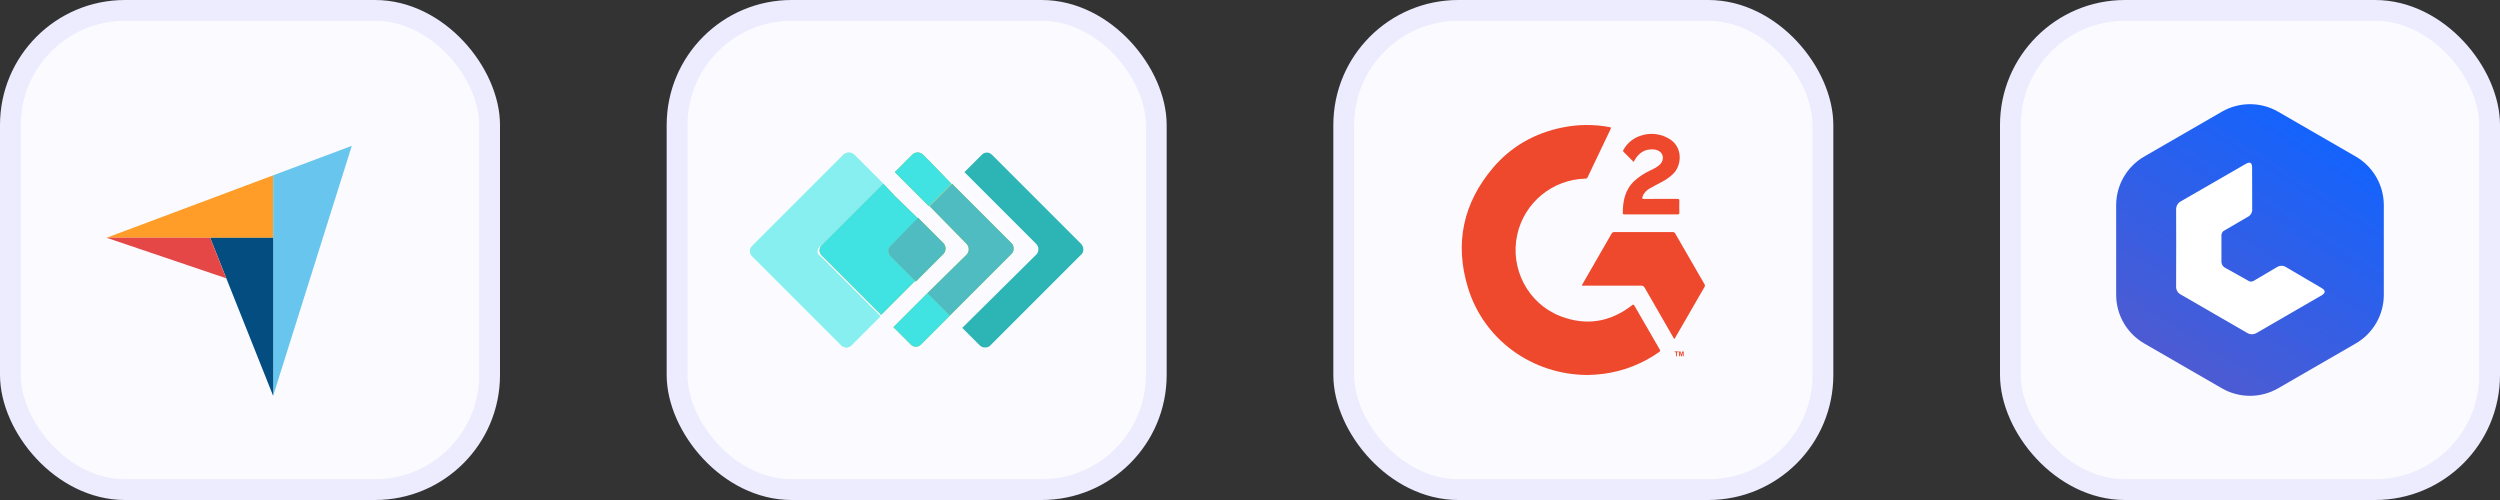
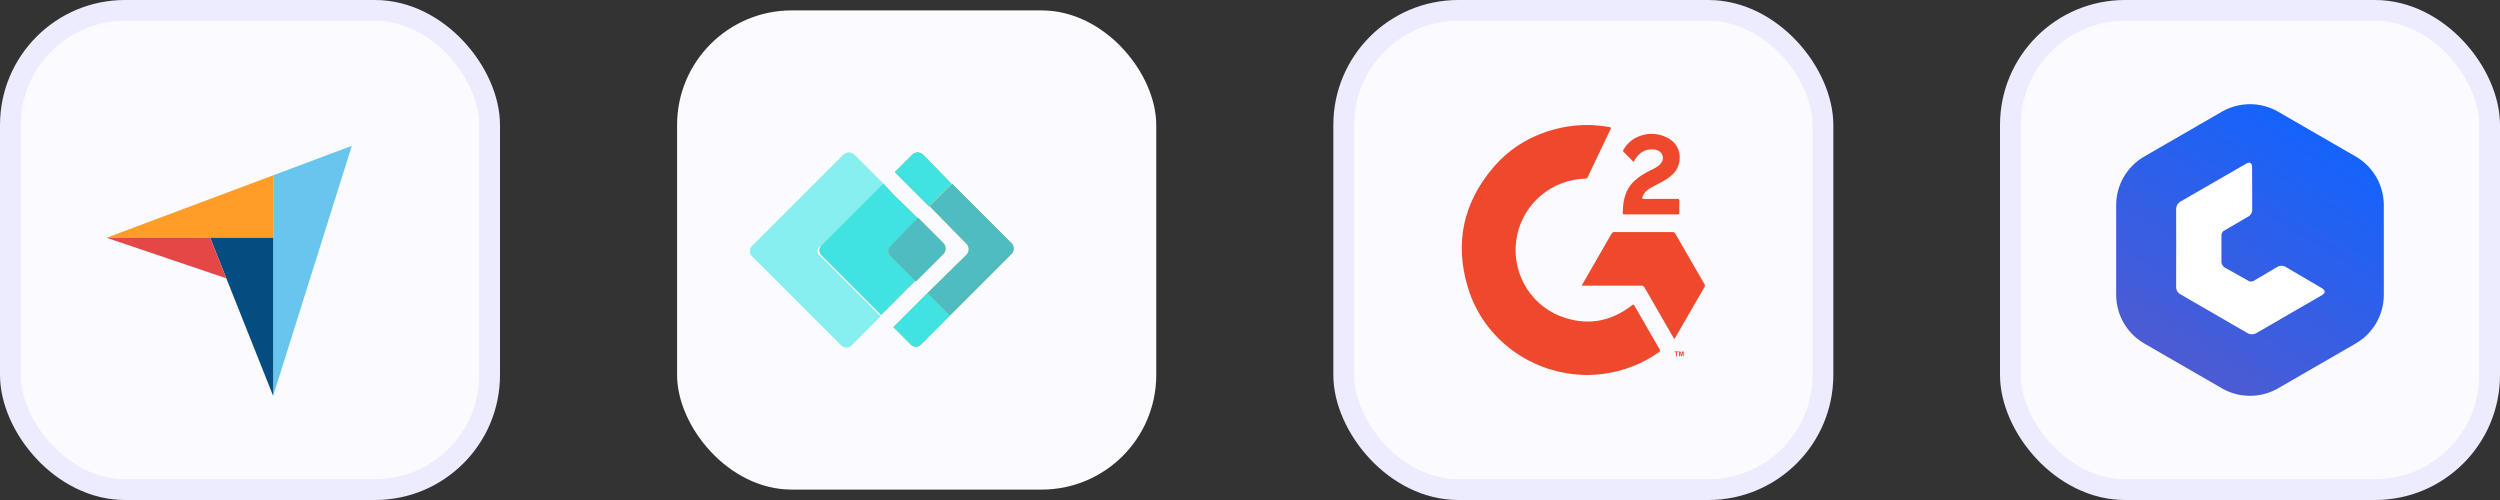
<svg xmlns="http://www.w3.org/2000/svg" width="120" height="24" viewBox="0 0 120 24" fill="none">
  <rect x="0" y="0" width="120" height="24" fill="#333333" stroke="none" />
  <rect x="0.5" y="0.5" width="23" height="23" rx="5.5" fill="#FBFBFF" />
  <rect x="0.5" y="0.5" width="23" height="23" rx="5.5" stroke="#ECECFE" />
  <path d="M5.114 11.412L10.086 11.413L13.109 11.414V8.416L5.114 11.412Z" fill="#FF9D28" />
  <path d="M13.111 8.416V19L16.887 7L13.111 8.416Z" fill="#68C5ED" />
  <path d="M13.111 11.414L10.088 11.413L13.111 19V11.414Z" fill="#044D80" />
  <path d="M5.114 11.412L10.861 13.359L10.086 11.413L5.114 11.412Z" fill="#E54747" />
  <rect x="32.5" y="0.5" width="23" height="23" rx="5.5" fill="#FBFBFF" />
-   <rect x="32.5" y="0.5" width="23" height="23" rx="5.5" stroke="#ECECFE" />
-   <path d="M51.891 11.704L47.614 7.428C47.475 7.288 47.266 7.288 47.127 7.428L46.293 8.262L49.735 11.704C49.874 11.843 49.874 12.052 49.77 12.191C49.77 12.191 49.77 12.191 49.735 12.226L46.188 15.738L47.023 16.572C47.162 16.711 47.371 16.711 47.51 16.607C47.51 16.607 47.51 16.607 47.544 16.572L51.925 12.191C52.03 12.087 52.03 11.843 51.891 11.704Z" fill="#2CB5B4" />
  <path d="M44.622 7.741L44.309 7.428C44.17 7.289 43.962 7.289 43.822 7.393C43.822 7.393 43.822 7.393 43.788 7.428L42.953 8.262L43.509 8.819L44.587 9.897L45.665 8.819L44.622 7.741Z" fill="#8CBF44" />
  <path d="M44.519 14.069L43.441 15.147L42.885 15.703L43.719 16.538C43.858 16.677 44.067 16.677 44.206 16.538L44.519 16.225L45.597 15.147L44.519 14.069Z" fill="#8CBF44" />
  <path d="M46.395 11.705C46.534 11.844 46.534 12.087 46.395 12.226L44.518 14.069L45.595 15.147L48.551 12.191C48.69 12.053 48.69 11.809 48.551 11.67L45.7 8.819L44.622 9.897L46.395 11.705Z" fill="#B8CE2C" />
  <path d="M39.407 11.809L42.398 8.819L41.285 7.706L41.007 7.428C40.868 7.289 40.624 7.289 40.485 7.428L36.104 11.809C35.965 11.948 35.965 12.157 36.104 12.296L40.381 16.573C40.52 16.712 40.729 16.712 40.868 16.573L41.181 16.26L42.259 15.182L39.407 12.331C39.234 12.226 39.164 12.053 39.303 11.879C39.338 11.809 39.373 11.809 39.407 11.809Z" fill="#87EFEF" />
  <path d="M42.746 11.809L44.068 10.488L42.955 9.41L42.399 8.819L39.443 11.774C39.304 11.913 39.304 12.122 39.443 12.261L42.294 15.112L42.851 14.556L43.928 13.478L42.746 12.296C42.607 12.191 42.607 11.948 42.746 11.809Z" fill="#8CBF44" />
  <path d="M42.745 12.295L43.962 13.512L45.283 12.191C45.422 12.052 45.422 11.808 45.283 11.669L44.066 10.452L42.745 11.808C42.606 11.947 42.606 12.156 42.745 12.295Z" fill="#B8CE2C" />
  <path d="M44.622 7.741L44.309 7.428C44.17 7.289 43.962 7.289 43.822 7.393C43.822 7.393 43.822 7.393 43.788 7.428L42.953 8.262L43.509 8.819L44.587 9.897L45.665 8.819L44.622 7.741Z" fill="#41E3E2" />
  <path d="M44.519 14.069L43.441 15.147L42.885 15.703L43.719 16.538C43.858 16.677 44.067 16.677 44.206 16.538L44.519 16.225L45.597 15.147L44.519 14.069Z" fill="#41E3E2" />
  <path d="M46.395 11.705C46.534 11.844 46.534 12.087 46.395 12.226L44.518 14.069L45.595 15.147L48.551 12.191C48.69 12.053 48.69 11.809 48.551 11.67L45.7 8.819L44.622 9.897L46.395 11.705Z" fill="#4FBCC1" />
  <path d="M39.407 11.809L42.398 8.819L41.285 7.706L41.007 7.428C40.868 7.289 40.624 7.289 40.485 7.428L36.104 11.809C35.965 11.948 35.965 12.157 36.104 12.296L40.381 16.573C40.52 16.712 40.729 16.712 40.868 16.573L41.181 16.26L42.259 15.182L39.407 12.331C39.234 12.226 39.164 12.053 39.303 11.879C39.338 11.809 39.373 11.809 39.407 11.809Z" fill="#87EFEF" />
  <path d="M42.746 11.809L44.068 10.488L42.955 9.41L42.399 8.819L39.443 11.774C39.304 11.913 39.304 12.122 39.443 12.261L42.294 15.112L42.851 14.556L43.928 13.478L42.746 12.296C42.607 12.191 42.607 11.948 42.746 11.809Z" fill="#41E3E2" />
  <path d="M42.745 12.295L43.962 13.512L45.283 12.191C45.422 12.052 45.422 11.808 45.283 11.669L44.066 10.452L42.745 11.808C42.606 11.947 42.606 12.156 42.745 12.295Z" fill="#4FBCC1" />
  <rect x="64.5" y="0.5" width="23" height="23" rx="5.5" fill="#FBFBFF" />
  <rect x="64.5" y="0.5" width="23" height="23" rx="5.5" stroke="#ECECFE" />
  <path d="M76.215 18C73.542 17.993 71.213 16.305 70.454 13.786C69.819 11.676 70.231 9.747 71.658 8.061C72.535 7.025 73.666 6.39 74.996 6.119C75.74 5.967 76.507 5.961 77.253 6.1C77.337 6.115 77.338 6.138 77.305 6.205C76.938 6.97 76.573 7.735 76.209 8.501C76.2 8.525 76.183 8.545 76.161 8.559C76.14 8.572 76.114 8.578 76.089 8.575C75.324 8.595 74.588 8.87 73.997 9.356C73.406 9.842 72.995 10.512 72.829 11.259C72.463 12.891 73.346 14.579 74.904 15.178C76.14 15.653 77.291 15.464 78.338 14.652C78.391 14.612 78.413 14.604 78.451 14.67C78.853 15.373 79.257 16.074 79.666 16.773C79.701 16.835 79.689 16.862 79.636 16.899C78.847 17.457 77.935 17.815 76.978 17.943C76.725 17.975 76.47 17.995 76.215 18Z" fill="#EF492D" />
  <path d="M80.366 16.262C80.333 16.244 80.324 16.208 80.307 16.178C79.851 15.389 79.396 14.599 78.943 13.808C78.927 13.776 78.902 13.749 78.871 13.732C78.839 13.714 78.803 13.707 78.768 13.711C77.861 13.714 76.956 13.711 76.049 13.711H75.937C75.936 13.676 75.948 13.642 75.972 13.617C76.432 12.817 76.893 12.018 77.353 11.218C77.366 11.192 77.386 11.17 77.411 11.155C77.436 11.141 77.466 11.135 77.495 11.138C78.422 11.14 79.35 11.14 80.277 11.138C80.306 11.135 80.335 11.141 80.36 11.155C80.385 11.17 80.405 11.192 80.417 11.218C80.879 12.024 81.344 12.829 81.811 13.633C81.827 13.654 81.835 13.679 81.836 13.705C81.837 13.731 81.829 13.756 81.815 13.778C81.346 14.588 80.879 15.397 80.413 16.205C80.401 16.226 80.395 16.253 80.366 16.262Z" fill="#EF492D" />
  <path d="M78.413 7.772C78.247 7.606 78.092 7.447 77.932 7.29C77.882 7.242 77.917 7.207 77.938 7.17C78.122 6.85 78.421 6.613 78.774 6.506C78.988 6.436 79.215 6.41 79.439 6.433C79.663 6.455 79.88 6.524 80.077 6.635C80.799 7.025 80.734 7.931 80.317 8.34C80.159 8.493 79.98 8.621 79.786 8.723C79.585 8.83 79.384 8.93 79.188 9.044C79.024 9.137 78.897 9.267 78.838 9.454C78.814 9.529 78.829 9.549 78.909 9.548C79.44 9.545 79.971 9.548 80.502 9.545C80.582 9.545 80.612 9.56 80.609 9.648C80.602 9.835 80.604 10.023 80.609 10.209C80.609 10.269 80.592 10.29 80.531 10.29C79.678 10.288 78.825 10.288 77.972 10.29C77.932 10.29 77.895 10.29 77.894 10.232C77.894 9.641 78.004 9.09 78.466 8.669C78.686 8.474 78.933 8.312 79.2 8.187C79.346 8.116 79.494 8.048 79.621 7.944C79.733 7.854 79.81 7.744 79.818 7.595C79.83 7.363 79.646 7.19 79.369 7.172C78.969 7.144 78.681 7.323 78.48 7.657C78.46 7.69 78.441 7.724 78.413 7.772Z" fill="#EF492D" />
  <path d="M80.45 17.101V16.908H80.381V16.868H80.566V16.908H80.496V17.101H80.45ZM80.596 17.101V16.869H80.666L80.706 17.027L80.746 16.869H80.817V17.101H80.777V16.918L80.731 17.101H80.686L80.64 16.918V17.101H80.596Z" fill="#EF492D" />
  <rect x="96.5" y="0.5" width="23" height="23" rx="5.5" fill="#FBFBFF" />
  <rect x="96.5" y="0.5" width="23" height="23" rx="5.5" stroke="#ECECFE" />
  <path d="M106.651 5.361C107.486 4.88 108.514 4.88 109.348 5.361L113.075 7.513C113.909 7.995 114.423 8.885 114.423 9.849V14.151C114.423 15.115 113.909 16.005 113.075 16.487L109.348 18.639C108.514 19.12 107.486 19.12 106.651 18.639L102.925 16.487C102.09 16.005 101.576 15.115 101.576 14.151V9.849C101.576 8.885 102.09 7.995 102.925 7.513L106.651 5.361Z" fill="url(#paint0_linear_7967_9962)" />
  <path d="M111.434 13.823C110.917 13.519 110.256 13.132 109.739 12.828C109.672 12.782 109.593 12.758 109.511 12.758C109.43 12.758 109.351 12.782 109.283 12.828L108.212 13.46C108.178 13.486 108.137 13.503 108.095 13.511C108.053 13.518 108.009 13.516 107.968 13.503L106.832 12.867C106.765 12.837 106.709 12.786 106.673 12.723C106.637 12.659 106.621 12.586 106.629 12.513V11.329C106.623 11.27 106.637 11.21 106.668 11.159C106.699 11.107 106.746 11.068 106.801 11.046L107.878 10.418C107.952 10.384 108.014 10.328 108.055 10.257C108.095 10.186 108.113 10.105 108.106 10.023L108.101 8.039C108.101 7.811 107.999 7.751 107.807 7.861C107.285 8.165 105.183 9.374 104.682 9.662C104.621 9.693 104.568 9.738 104.529 9.794C104.491 9.849 104.466 9.914 104.459 9.982C104.459 9.992 104.454 10.002 104.454 10.012V10.073C104.459 11.182 104.459 12.291 104.454 13.4V13.745C104.449 13.826 104.468 13.906 104.508 13.977C104.549 14.047 104.609 14.104 104.682 14.14C105.741 14.748 106.794 15.361 107.852 15.973C107.903 16.008 107.962 16.031 108.023 16.04C108.084 16.05 108.147 16.046 108.206 16.029C108.251 16.017 108.294 15.998 108.333 15.973C108.837 15.68 109.336 15.397 109.837 15.102C109.855 15.093 109.872 15.083 109.888 15.072C110.41 14.773 110.926 14.47 111.448 14.171C111.632 14.056 111.632 13.939 111.434 13.823Z" fill="white" />
  <defs>
    <linearGradient id="paint0_linear_7967_9962" x1="111.224" y1="6.518" x2="104.452" y2="17.482" gradientUnits="userSpaceOnUse">
      <stop stop-color="#1563FC" />
      <stop offset="1" stop-color="#4D5BD2" />
    </linearGradient>
  </defs>
</svg>